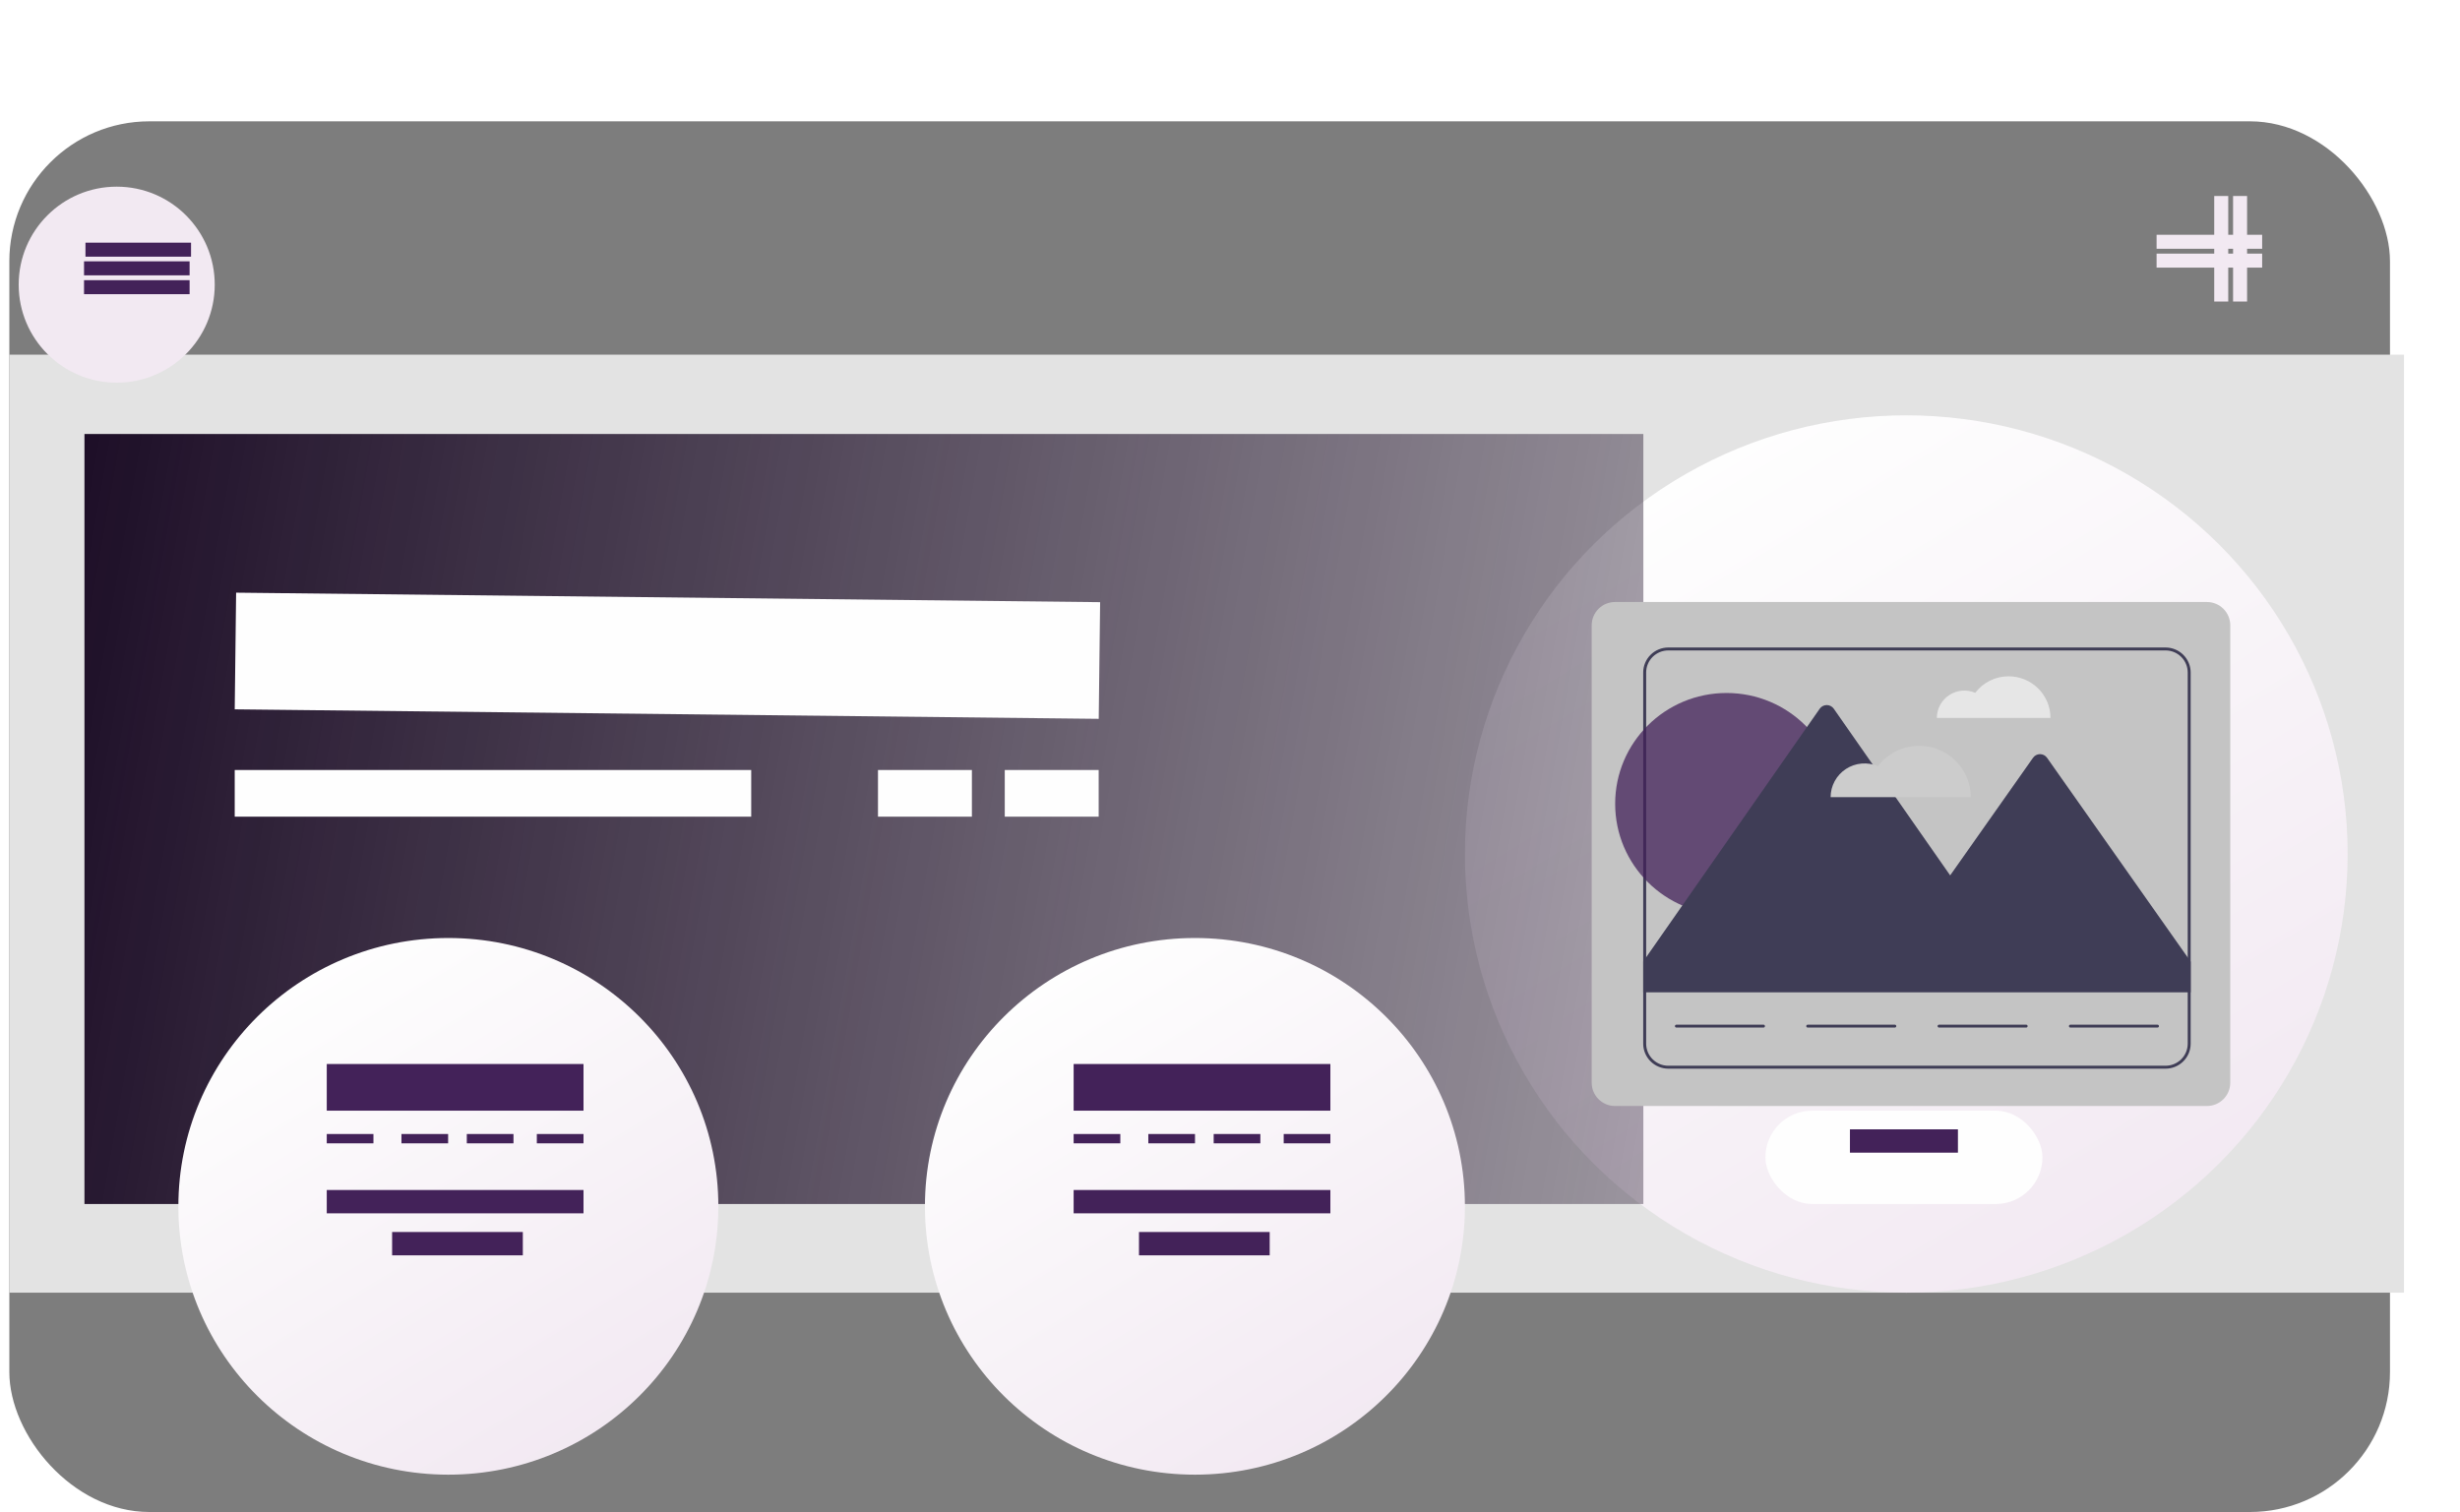
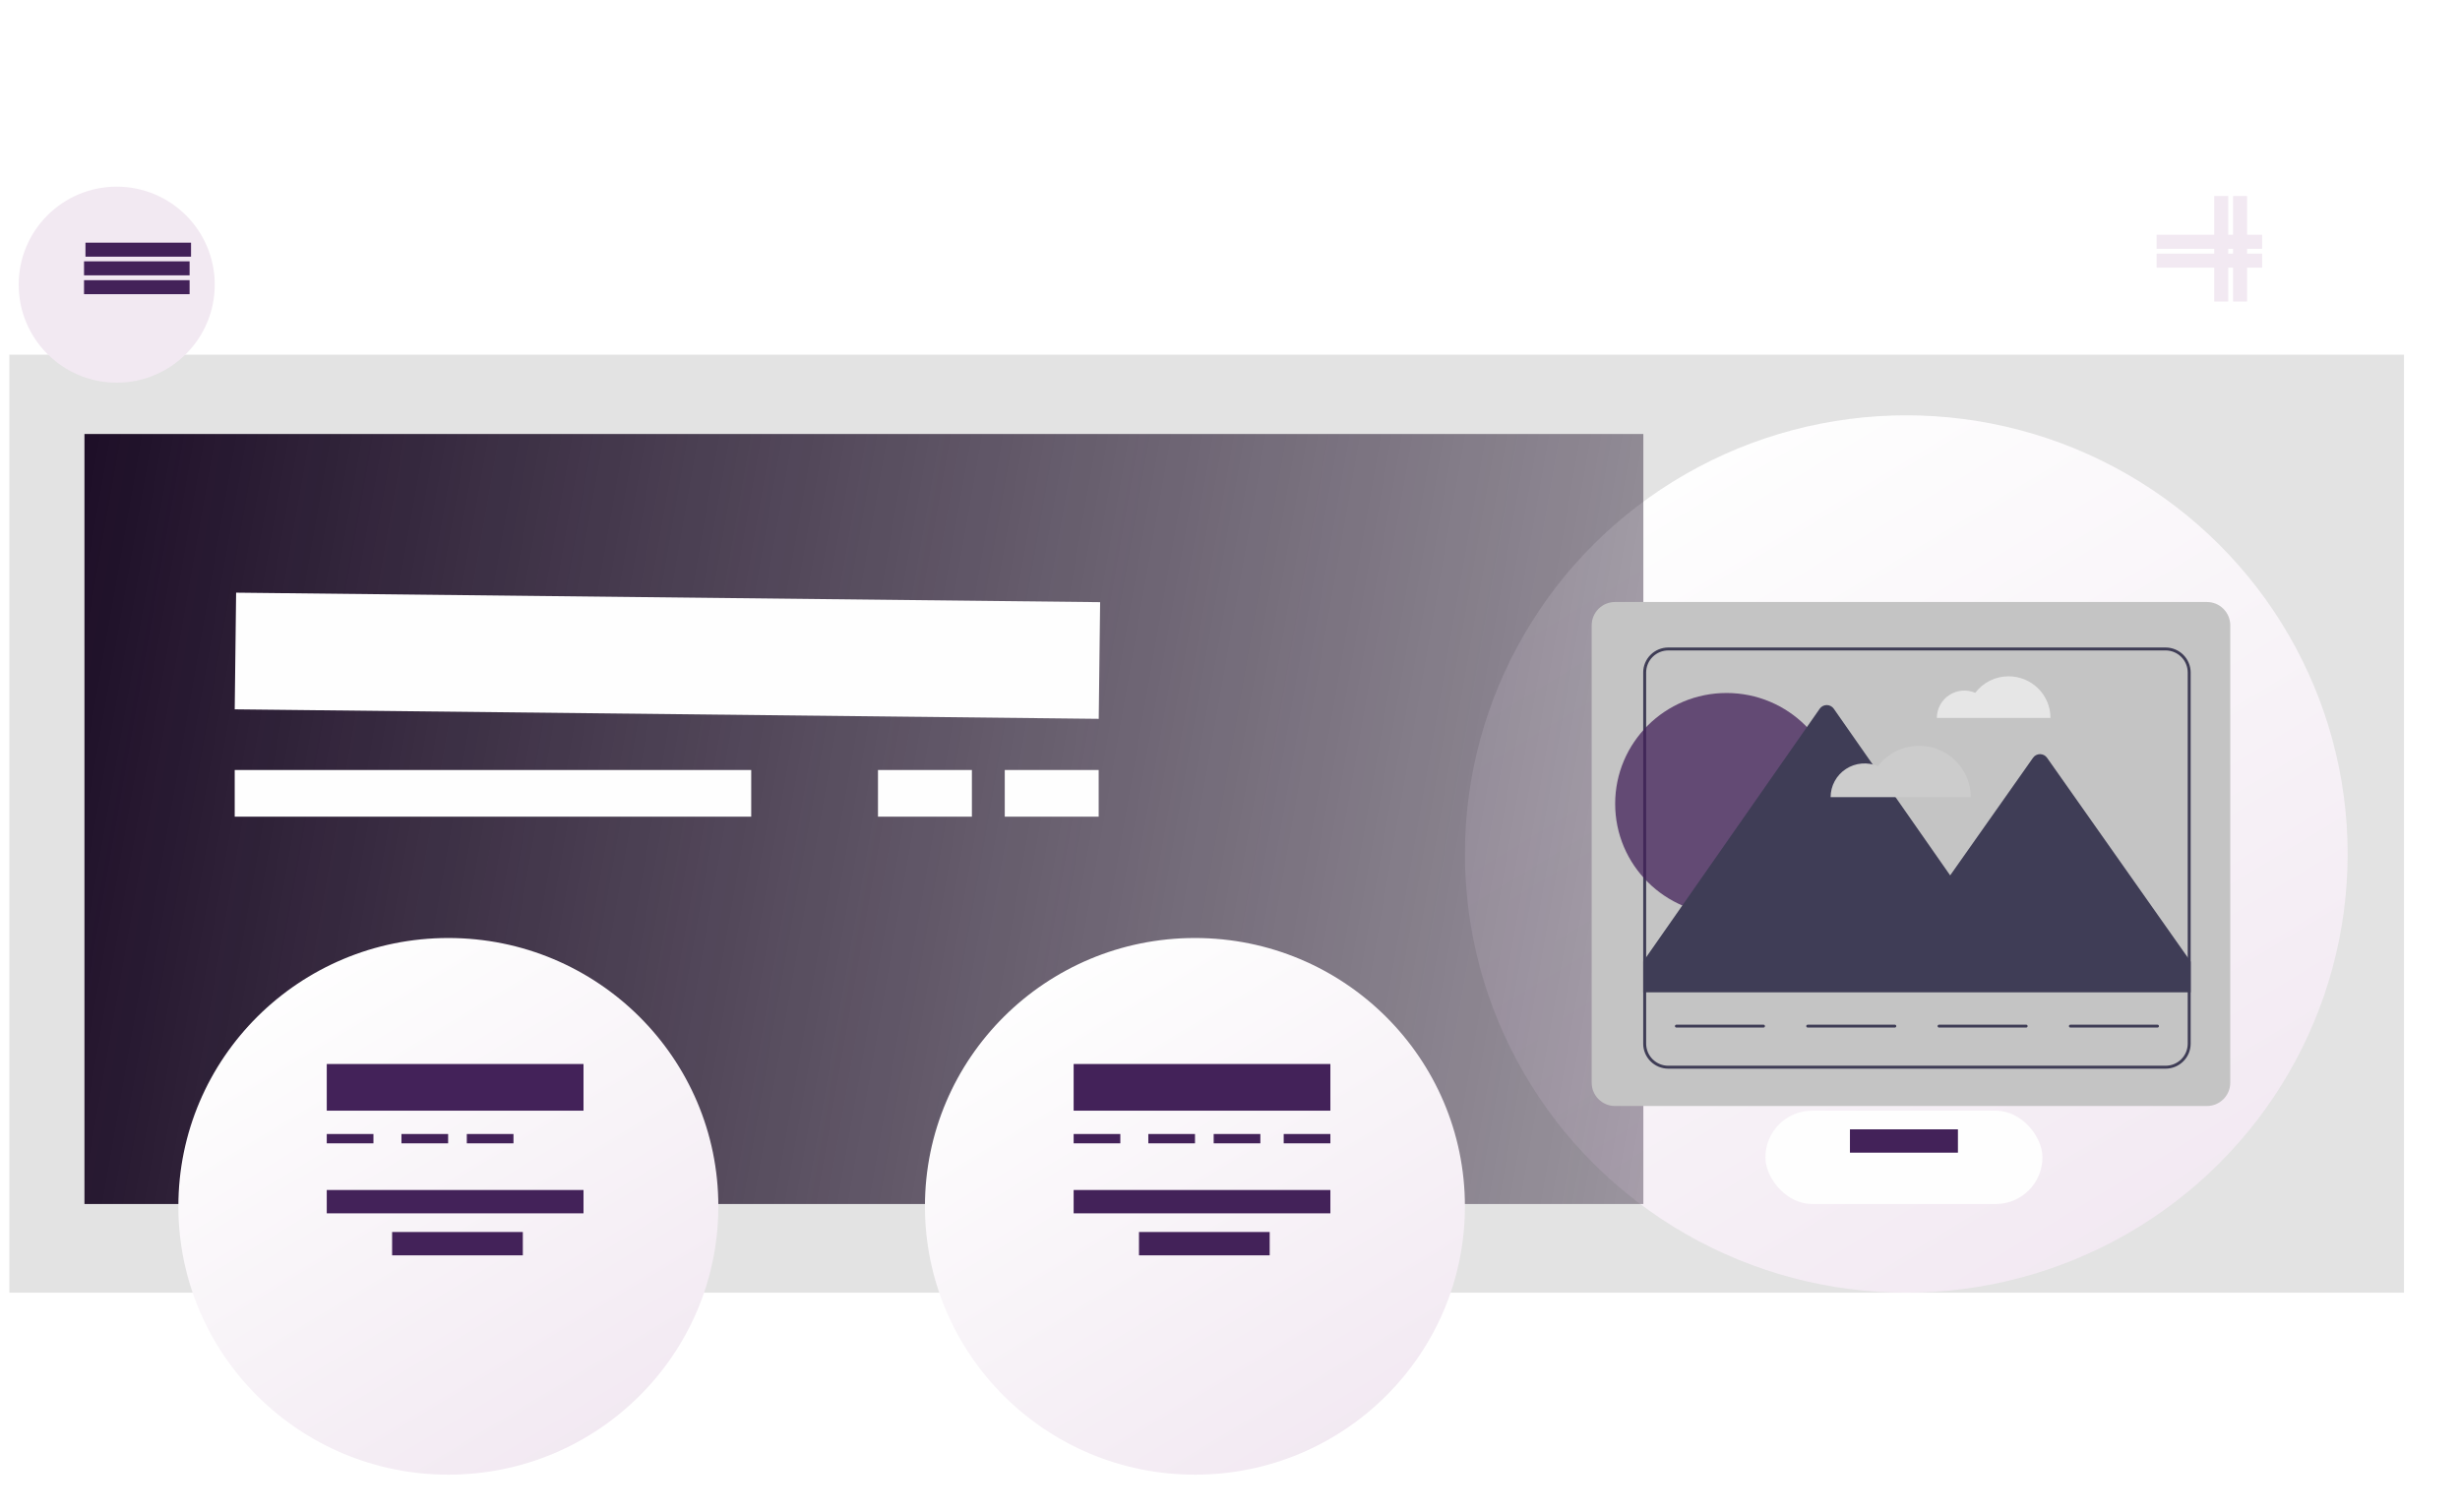
<svg xmlns="http://www.w3.org/2000/svg" width="527" height="324" viewBox="0 0 527 324" fill="none">
-   <rect x="2" y="26" width="510" height="298" rx="30" fill="#7D7D7D" />
  <rect x="2.002" y="76" width="513" height="201" fill="#E3E3E3" />
  <ellipse cx="408.378" cy="183" rx="94.553" ry="94" fill="url(#paint0_linear_71_14)" />
  <g filter="url(#filter0_bd_71_14)">
    <rect x="18.094" y="89" width="333.955" height="165" fill="url(#paint1_linear_71_14)" />
  </g>
  <ellipse cx="96.05" cy="258.5" rx="57.839" ry="57.5" fill="url(#paint2_linear_71_14)" />
  <ellipse cx="255.987" cy="258.5" rx="57.839" ry="57.5" fill="url(#paint3_linear_71_14)" />
  <line y1="-12.5" x2="185.094" y2="-12.5" transform="matrix(1 0.011 -0.012 1 50.283 152)" stroke="#FEFEFE" stroke-width="25" />
  <line x1="50.283" y1="170" x2="160.93" y2="170" stroke="#FEFEFE" stroke-width="10" />
  <line x1="188.089" y1="170" x2="208.207" y2="170" stroke="#FEFEFE" stroke-width="10" />
  <line x1="215.248" y1="170" x2="235.366" y2="170" stroke="#FEFEFE" stroke-width="10" />
  <path d="M340.984 134C340.984 131.239 343.223 129 345.984 129H472.785C475.546 129 477.785 131.239 477.785 134V232C477.785 234.761 475.546 237 472.785 237H345.984C343.223 237 340.984 234.761 340.984 232V134Z" fill="#C4C4C4" />
  <g filter="url(#filter1_d_71_14)">
    <rect x="378.202" y="234" width="59.347" height="20" rx="10" fill="#FEFEFE" />
  </g>
  <line x1="396.308" y1="244.5" x2="419.443" y2="244.5" stroke="#432259" stroke-width="5" />
  <g clip-path="url(#clip0_71_14)">
    <path d="M430.301 144.922C428.916 144.921 427.549 145.24 426.309 145.853C425.068 146.467 423.988 147.359 423.153 148.458C422.256 148.074 421.278 147.918 420.305 148.003C419.333 148.088 418.397 148.412 417.582 148.946C416.767 149.48 416.097 150.207 415.634 151.062C415.171 151.916 414.928 152.872 414.928 153.843H439.269C439.269 152.671 439.037 151.511 438.587 150.429C438.136 149.347 437.475 148.363 436.643 147.535C435.81 146.706 434.821 146.049 433.733 145.601C432.645 145.153 431.479 144.922 430.301 144.922Z" fill="#E6E6E6" />
    <path d="M463.927 138.749H357.394C355.969 138.751 354.603 139.315 353.596 140.317C352.589 141.319 352.022 142.677 352.02 144.095V223.654C352.022 225.071 352.589 226.43 353.596 227.432C354.603 228.434 355.969 228.998 357.394 229H463.927C465.352 228.998 466.717 228.434 467.725 227.432C468.732 226.43 469.299 225.071 469.301 223.654V144.095C469.299 142.677 468.732 141.319 467.725 140.317C466.717 139.315 465.352 138.751 463.927 138.749ZM468.669 223.654C468.667 224.905 468.167 226.104 467.278 226.988C466.389 227.872 465.184 228.37 463.927 228.371H357.394C356.137 228.37 354.931 227.872 354.043 226.988C353.154 226.104 352.654 224.905 352.652 223.654V144.095C352.654 142.844 353.154 141.645 354.043 140.761C354.931 139.877 356.137 139.379 357.394 139.378H463.927C465.184 139.379 466.389 139.877 467.278 140.761C468.167 141.645 468.667 142.844 468.669 144.095V223.654Z" fill="#3F3D56" />
    <path d="M369.881 195.981C383.062 195.981 393.748 185.352 393.748 172.239C393.748 159.127 383.062 148.497 369.881 148.497C356.699 148.497 346.013 159.127 346.013 172.239C346.013 185.352 356.699 195.981 369.881 195.981Z" fill="#432259" fill-opacity="0.75" />
    <path d="M469.301 206.066V212.648H352.02V206.035L352.652 205.129L389.834 151.868C390.003 151.626 390.228 151.429 390.49 151.293C390.752 151.156 391.043 151.085 391.339 151.085C391.635 151.085 391.926 151.156 392.188 151.293C392.45 151.429 392.675 151.626 392.844 151.868L417.779 187.582L435.53 162.381C435.698 162.14 435.923 161.944 436.185 161.809C436.446 161.673 436.736 161.602 437.031 161.602C437.326 161.602 437.616 161.673 437.878 161.809C438.139 161.944 438.364 162.14 438.533 162.381L468.669 205.167L469.301 206.066Z" fill="#3F3D56" />
    <path d="M377.784 220.195H359.132C359.049 220.195 358.969 220.161 358.91 220.103C358.85 220.044 358.817 219.964 358.817 219.881C358.817 219.797 358.85 219.717 358.91 219.658C358.969 219.6 359.049 219.566 359.132 219.566H377.784C377.868 219.566 377.948 219.599 378.007 219.658C378.066 219.717 378.1 219.797 378.1 219.881C378.1 219.964 378.066 220.044 378.007 220.103C377.948 220.162 377.868 220.195 377.784 220.195Z" fill="#3F3D56" />
    <path d="M405.918 220.195H387.267C387.226 220.195 387.185 220.187 387.146 220.171C387.108 220.156 387.073 220.132 387.043 220.103C387.014 220.074 386.99 220.039 386.974 220.001C386.958 219.963 386.95 219.922 386.95 219.881C386.95 219.839 386.958 219.798 386.974 219.76C386.99 219.722 387.014 219.687 387.043 219.658C387.073 219.629 387.108 219.605 387.146 219.59C387.185 219.574 387.226 219.566 387.267 219.566H405.918C406.002 219.566 406.083 219.599 406.142 219.658C406.201 219.717 406.235 219.797 406.235 219.881C406.235 219.964 406.201 220.044 406.142 220.103C406.083 220.162 406.002 220.195 405.918 220.195Z" fill="#3F3D56" />
    <path d="M434.053 220.195H415.402C415.318 220.195 415.238 220.161 415.179 220.103C415.12 220.044 415.087 219.964 415.087 219.881C415.087 219.797 415.12 219.717 415.179 219.658C415.238 219.6 415.318 219.566 415.402 219.566H434.053C434.137 219.566 434.218 219.599 434.277 219.658C434.336 219.717 434.369 219.797 434.369 219.881C434.369 219.964 434.336 220.044 434.277 220.103C434.218 220.162 434.137 220.195 434.053 220.195Z" fill="#3F3D56" />
    <path d="M462.188 220.195H443.537C443.453 220.195 443.373 220.161 443.314 220.103C443.255 220.044 443.222 219.964 443.222 219.881C443.222 219.797 443.255 219.717 443.314 219.658C443.373 219.6 443.453 219.566 443.537 219.566H462.188C462.272 219.566 462.352 219.599 462.412 219.658C462.471 219.717 462.504 219.797 462.504 219.881C462.504 219.964 462.471 220.044 462.412 220.103C462.352 220.162 462.272 220.195 462.188 220.195Z" fill="#3F3D56" />
    <path d="M411.135 159.818C409.425 159.817 407.739 160.21 406.209 160.967C404.678 161.724 403.345 162.824 402.314 164.181C401.208 163.707 400.001 163.514 398.802 163.619C397.602 163.724 396.447 164.124 395.442 164.783C394.436 165.441 393.61 166.338 393.038 167.393C392.467 168.447 392.167 169.626 392.167 170.824H422.199C422.199 169.379 421.913 167.948 421.357 166.612C420.801 165.277 419.986 164.064 418.958 163.042C417.931 162.02 416.711 161.209 415.369 160.656C414.026 160.103 412.588 159.818 411.135 159.818Z" fill="#CCCCCC" />
  </g>
  <line x1="70.002" y1="233" x2="125.003" y2="233" stroke="#432259" stroke-width="10" />
  <line x1="70.002" y1="257.5" x2="125.003" y2="257.5" stroke="#432259" stroke-width="5" />
  <line x1="70.002" y1="244" x2="80.002" y2="244" stroke="#432259" stroke-width="2" />
  <line x1="86.002" y1="244" x2="96.002" y2="244" stroke="#432259" stroke-width="2" />
  <line x1="100.003" y1="244" x2="110.003" y2="244" stroke="#432259" stroke-width="2" />
-   <line x1="115.003" y1="244" x2="125.003" y2="244" stroke="#432259" stroke-width="2" />
  <line x1="84.002" y1="266.5" x2="112.003" y2="266.5" stroke="#432259" stroke-width="5" />
  <line x1="230.003" y1="233" x2="285.003" y2="233" stroke="#432259" stroke-width="10" />
  <line x1="230.003" y1="257.5" x2="285.003" y2="257.5" stroke="#432259" stroke-width="5" />
  <line x1="230.003" y1="244" x2="240.003" y2="244" stroke="#432259" stroke-width="2" />
  <line x1="246.003" y1="244" x2="256.003" y2="244" stroke="#432259" stroke-width="2" />
  <line x1="260.003" y1="244" x2="270.003" y2="244" stroke="#432259" stroke-width="2" />
  <line x1="275.003" y1="244" x2="285.003" y2="244" stroke="#432259" stroke-width="2" />
  <line x1="244.003" y1="266.5" x2="272.003" y2="266.5" stroke="#432259" stroke-width="5" />
  <g filter="url(#filter2_d_71_14)">
    <circle cx="29.003" cy="57" r="21" fill="#F2E9F2" />
  </g>
  <line x1="18.003" y1="57.5" x2="40.618" y2="57.5" stroke="#432259" stroke-width="3" />
  <line x1="18.31" y1="53.5" x2="40.926" y2="53.5" stroke="#432259" stroke-width="3" />
  <line x1="18.003" y1="61.538" x2="40.618" y2="61.538" stroke="#432259" stroke-width="3" />
  <g filter="url(#filter3_d_71_14)">
    <line x1="462.003" y1="51.808" x2="484.618" y2="51.808" stroke="#F2E9F2" stroke-width="3" />
    <line x1="462.003" y1="55.846" x2="484.618" y2="55.846" stroke="#F2E9F2" stroke-width="3" />
    <line x1="479.887" y1="64.615" x2="479.887" y2="42" stroke="#F2E9F2" stroke-width="3" />
    <line x1="475.849" y1="64.615" x2="475.849" y2="42" stroke="#F2E9F2" stroke-width="3" />
  </g>
  <defs>
    <filter id="filter0_bd_71_14" x="3.094" y="74" width="363.955" height="195" filterUnits="userSpaceOnUse" color-interpolation-filters="sRGB">
      <feFlood flood-opacity="0" result="BackgroundImageFix" />
      <feComposite in2="SourceAlpha" operator="in" result="effect1_backgroundBlur_71_14" />
      <feColorMatrix in="SourceAlpha" type="matrix" values="0 0 0 0 0 0 0 0 0 0 0 0 0 0 0 0 0 0 127 0" result="hardAlpha" />
      <feOffset dy="4" />
      <feColorMatrix type="matrix" values="0 0 0 0 0 0 0 0 0 0 0 0 0 0 0 0 0 0 0.25 0" />
      <feBlend mode="normal" in2="effect1_backgroundBlur_71_14" result="effect2_dropShadow_71_14" />
      <feBlend mode="normal" in="SourceGraphic" in2="effect2_dropShadow_71_14" result="shape" />
    </filter>
    <filter id="filter1_d_71_14" x="374.202" y="234" width="67.347" height="28" filterUnits="userSpaceOnUse" color-interpolation-filters="sRGB">
      <feFlood flood-opacity="0" result="BackgroundImageFix" />
      <feColorMatrix in="SourceAlpha" type="matrix" values="0 0 0 0 0 0 0 0 0 0 0 0 0 0 0 0 0 0 127 0" result="hardAlpha" />
      <feOffset dy="4" />
      <feColorMatrix type="matrix" values="0 0 0 0 0 0 0 0 0 0 0 0 0 0 0 0 0 0 0.25 0" />
      <feBlend mode="normal" in2="BackgroundImageFix" result="effect1_dropShadow_71_14" />
      <feBlend mode="normal" in="SourceGraphic" in2="effect1_dropShadow_71_14" result="shape" />
    </filter>
    <filter id="filter2_d_71_14" x="0.003" y="36" width="50" height="50" filterUnits="userSpaceOnUse" color-interpolation-filters="sRGB">
      <feFlood flood-opacity="0" result="BackgroundImageFix" />
      <feColorMatrix in="SourceAlpha" type="matrix" values="0 0 0 0 0 0 0 0 0 0 0 0 0 0 0 0 0 0 127 0" result="hardAlpha" />
      <feOffset dx="-4" dy="4" />
      <feColorMatrix type="matrix" values="0 0 0 0 0 0 0 0 0 0 0 0 0 0 0 0 0 0 0.25 0" />
      <feBlend mode="normal" in2="BackgroundImageFix" result="effect1_dropShadow_71_14" />
      <feBlend mode="normal" in="SourceGraphic" in2="effect1_dropShadow_71_14" result="shape" />
    </filter>
    <filter id="filter3_d_71_14" x="420.003" y="0" width="106.615" height="106.615" filterUnits="userSpaceOnUse" color-interpolation-filters="sRGB">
      <feFlood flood-opacity="0" result="BackgroundImageFix" />
      <feColorMatrix in="SourceAlpha" type="matrix" values="0 0 0 0 0 0 0 0 0 0 0 0 0 0 0 0 0 0 127 0" result="hardAlpha" />
      <feOffset />
      <feColorMatrix type="matrix" values="0 0 0 0 0 0 0 0 0 0 0 0 0 0 0 0 0 0 0.42 0" />
      <feBlend mode="normal" in2="BackgroundImageFix" result="effect1_dropShadow_71_14" />
      <feBlend mode="normal" in="SourceGraphic" in2="effect1_dropShadow_71_14" result="shape" />
    </filter>
    <linearGradient id="paint0_linear_71_14" x1="456.246" y1="268.188" x2="356.643" y2="103.169" gradientUnits="userSpaceOnUse">
      <stop stop-color="#F2E9F2" />
      <stop offset="1" stop-color="#FEFEFE" />
    </linearGradient>
    <linearGradient id="paint1_linear_71_14" x1="362.108" y1="254" x2="0.31" y2="190.792" gradientUnits="userSpaceOnUse">
      <stop stop-color="#1D0E27" stop-opacity="0.35" />
      <stop offset="1" stop-color="#1D0E27" />
    </linearGradient>
    <linearGradient id="paint2_linear_71_14" x1="125.331" y1="310.609" x2="64.403" y2="209.667" gradientUnits="userSpaceOnUse">
      <stop stop-color="#F2E9F2" />
      <stop offset="1" stop-color="#FEFEFE" />
    </linearGradient>
    <linearGradient id="paint3_linear_71_14" x1="285.267" y1="310.609" x2="224.34" y2="209.667" gradientUnits="userSpaceOnUse">
      <stop stop-color="#F2E9F2" />
      <stop offset="1" stop-color="#FEFEFE" />
    </linearGradient>
    <clipPath id="clip0_71_14">
      <rect width="123.724" height="92" fill="white" transform="translate(346.013 137)" />
    </clipPath>
  </defs>
</svg>